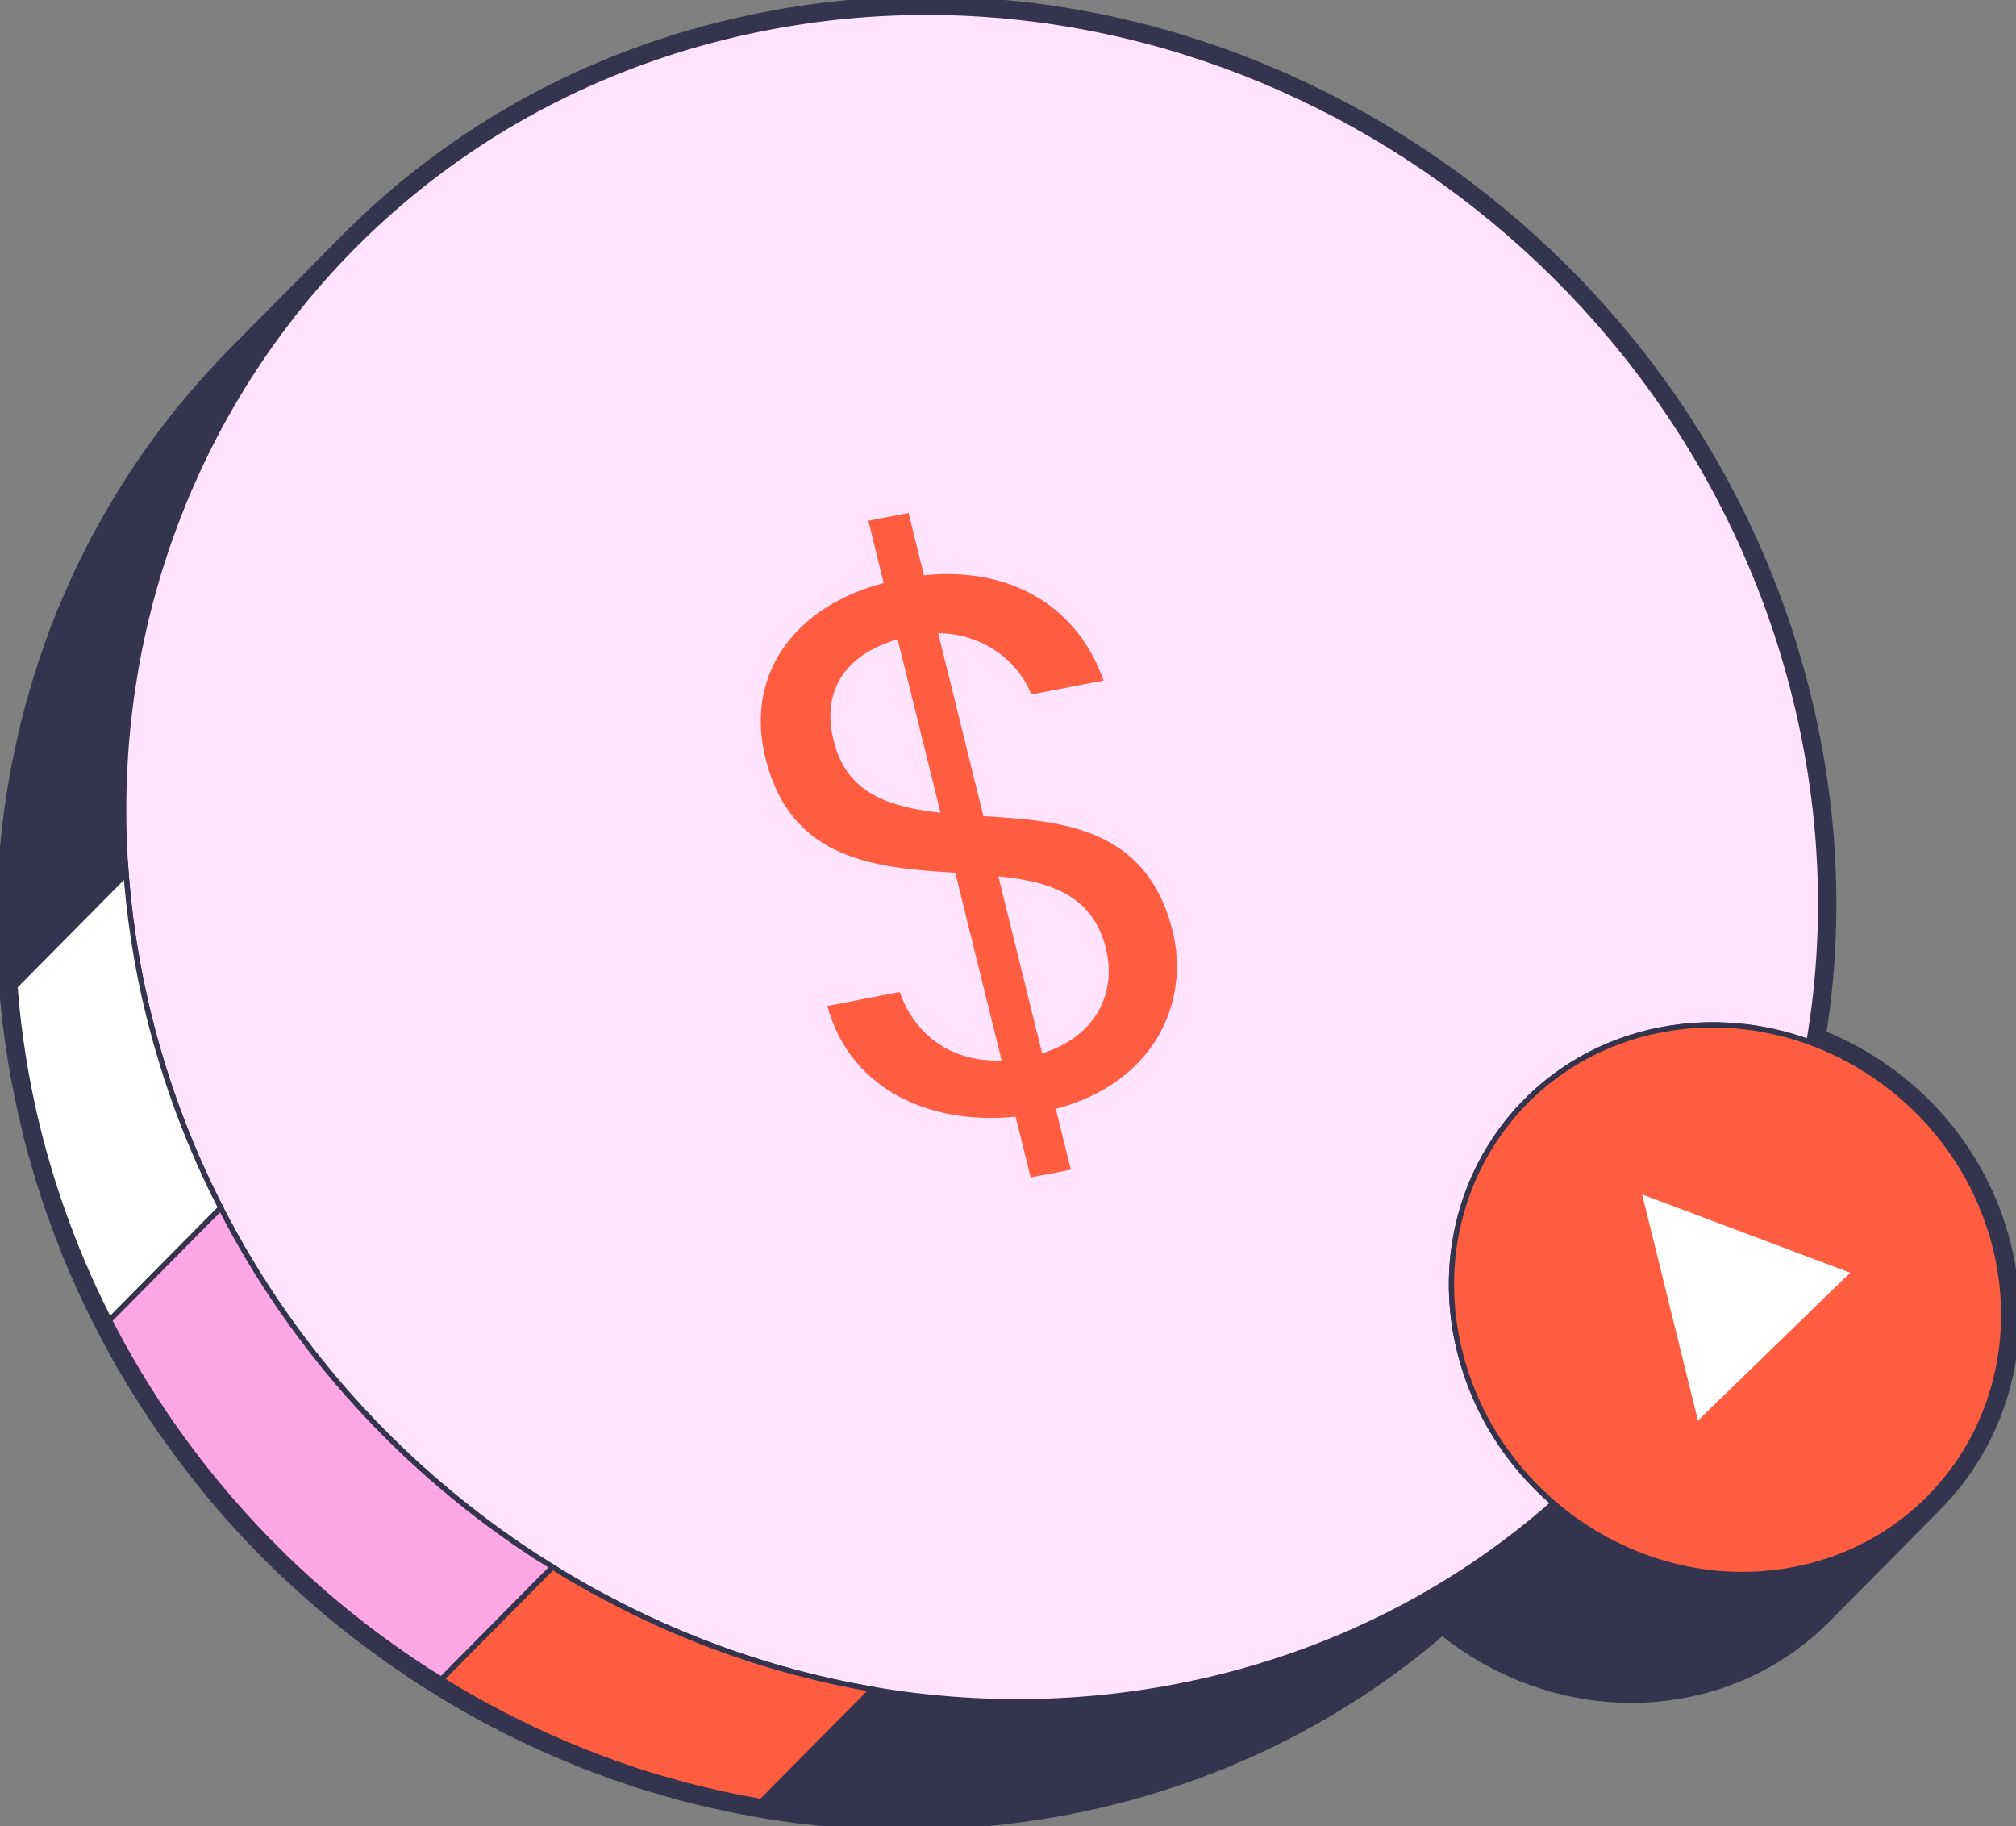
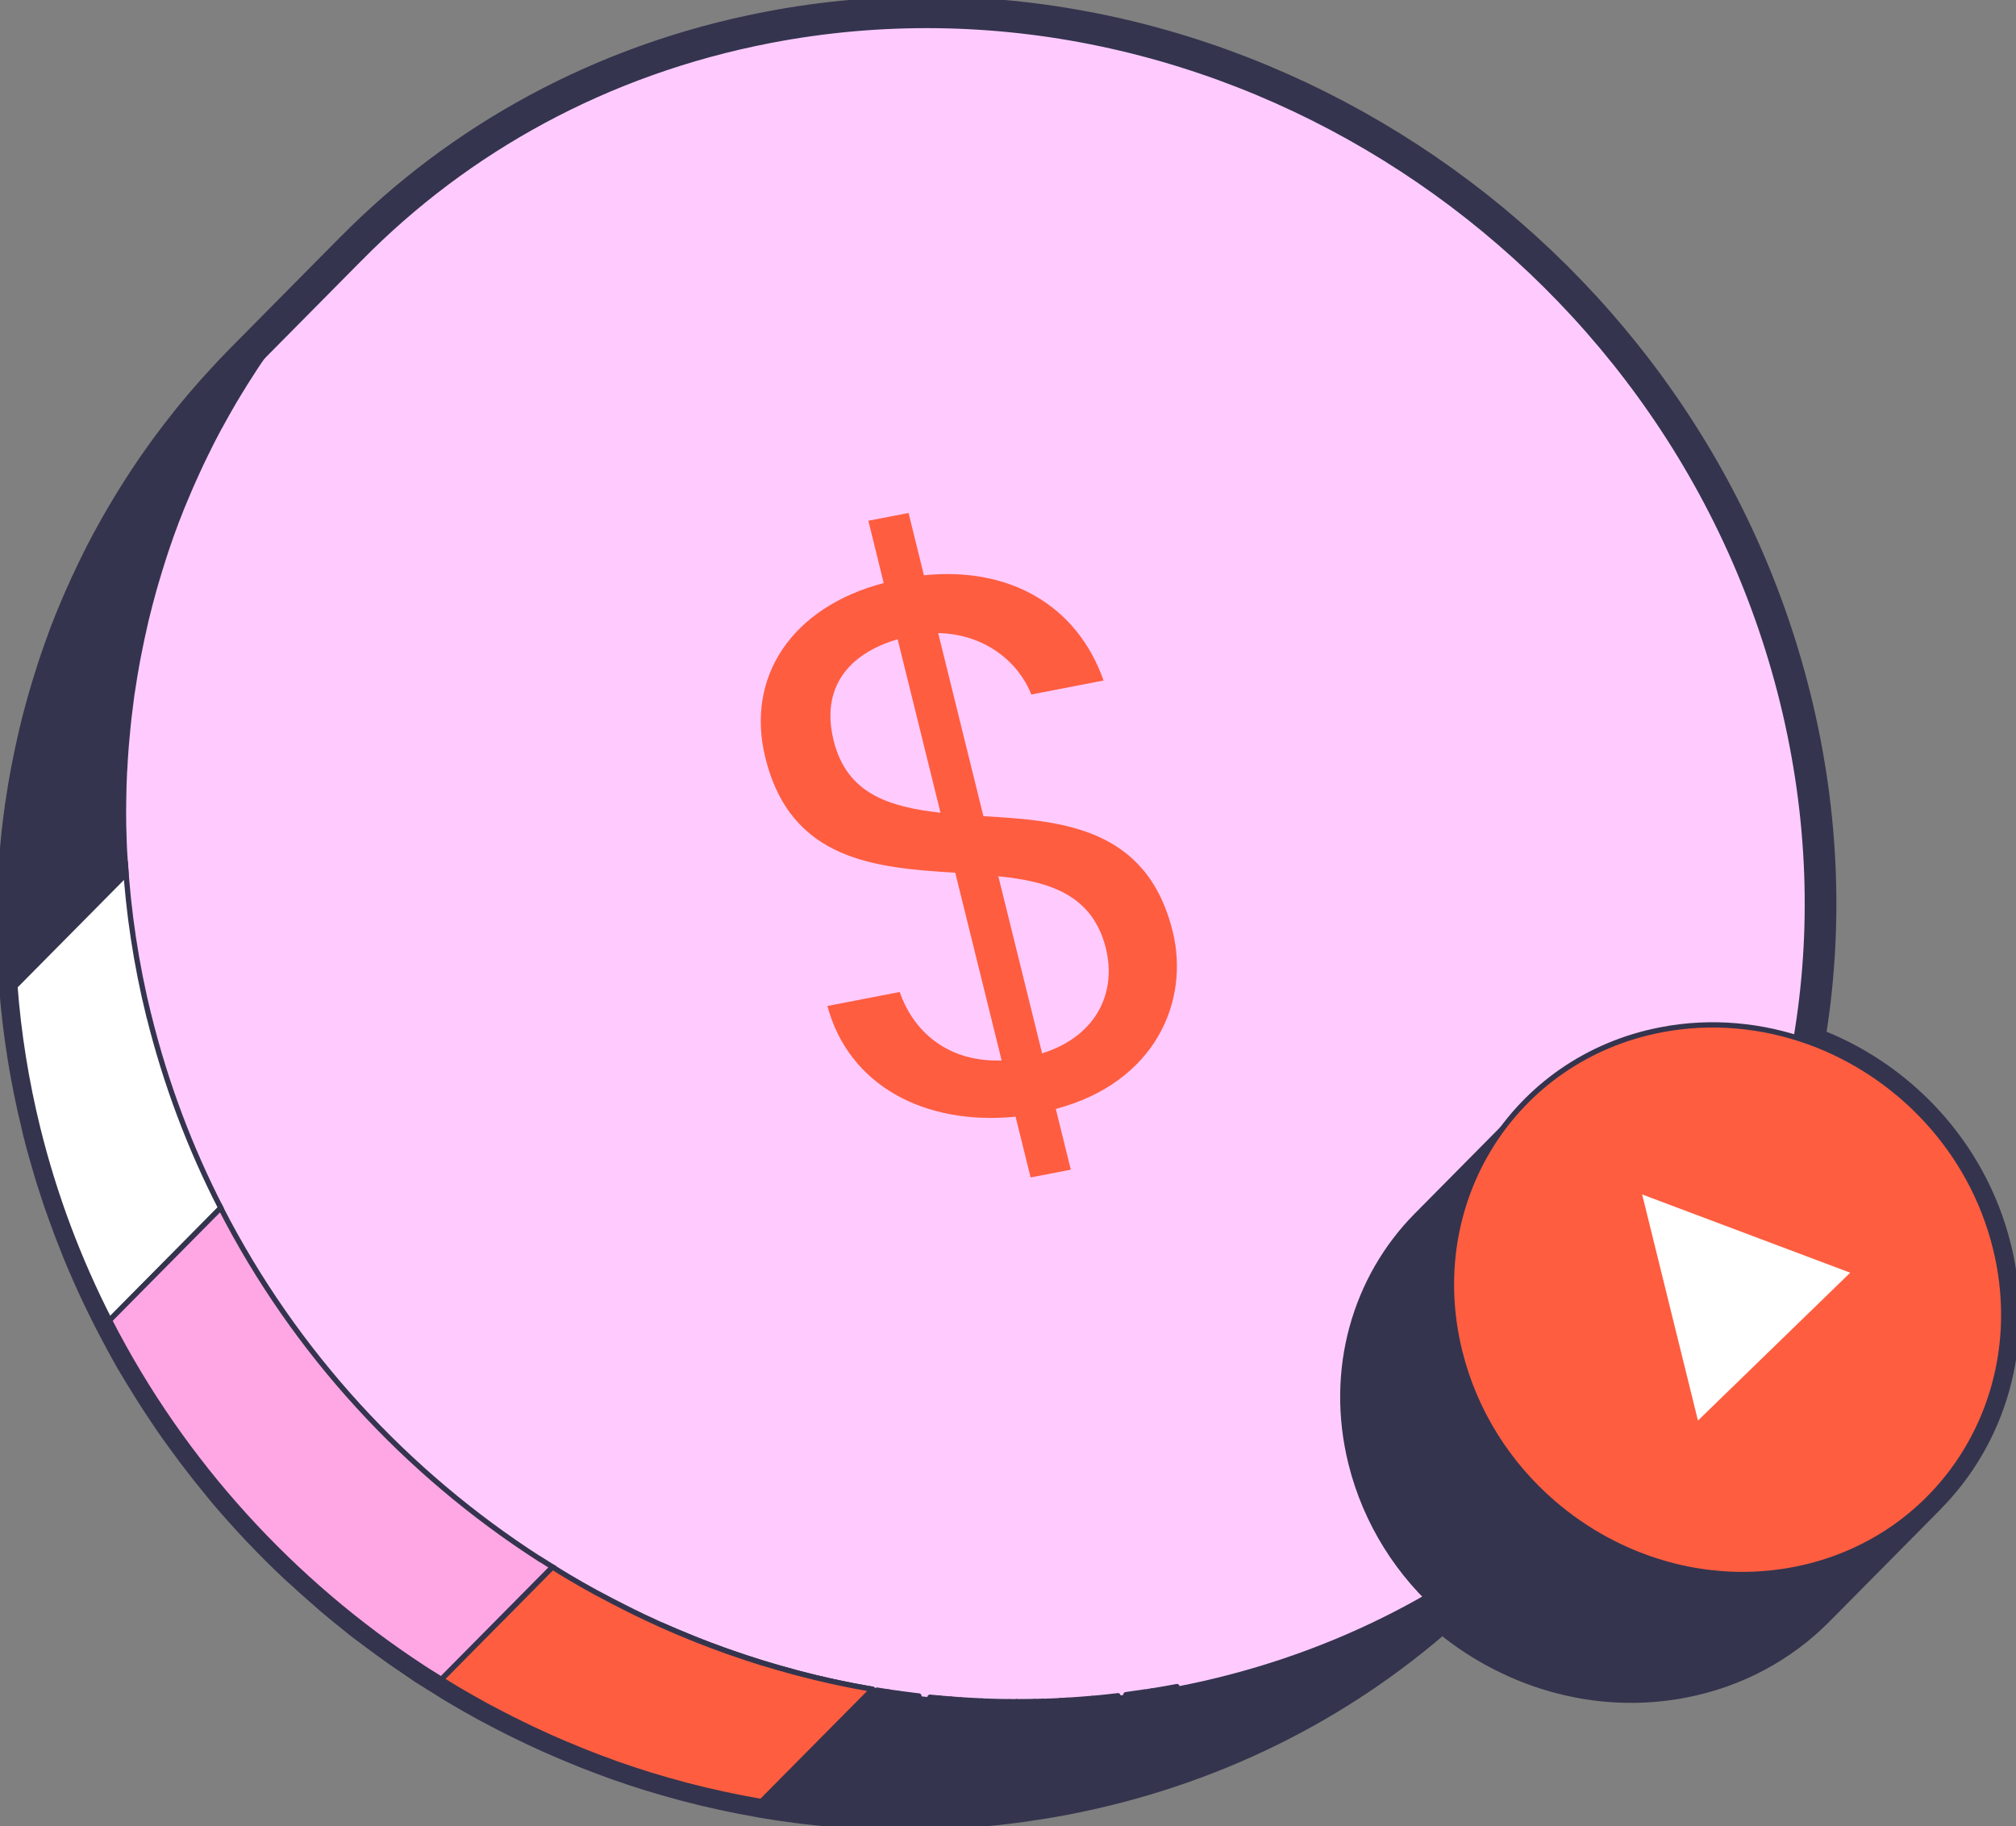
<svg xmlns="http://www.w3.org/2000/svg" width="191" height="173" viewBox="0 0 191 173" fill="none">
  <rect x="0" y="0" width="191" height="173" fill="#808080" stroke="none" />
  <g clip-path="url('#clip0_698_4321')">
    <path d="M189.056 118.212C186.762 108.925 179.842 101.744 171.381 98.692C173.154 88.297 172.835 77.259 170.083 66.128C159.36 22.727 115.752 -5.709 72.682 2.61C56.966 5.647 43.506 13.153 33.25 23.571C33.304 23.517 33.351 23.463 33.405 23.408L22.869 34.051C22.076 34.857 21.306 35.678 20.552 36.515C20.389 36.701 20.217 36.879 20.054 37.065C19.323 37.886 18.608 38.73 17.916 39.582C17.892 39.605 17.877 39.636 17.854 39.66C17.76 39.776 17.667 39.9 17.574 40.016C17.014 40.721 16.462 41.441 15.925 42.162C15.777 42.363 15.63 42.564 15.482 42.766C14.868 43.61 14.277 44.47 13.701 45.337C13.678 45.368 13.655 45.407 13.631 45.446C13.546 45.578 13.46 45.709 13.375 45.841C12.931 46.523 12.504 47.212 12.084 47.901C11.936 48.142 11.788 48.382 11.648 48.63C11.174 49.427 10.715 50.233 10.28 51.054C10.249 51.1 10.225 51.155 10.194 51.201C10.194 51.217 10.179 51.224 10.171 51.24C9.712 52.092 9.277 52.952 8.857 53.827C8.732 54.075 8.624 54.323 8.499 54.571C8.188 55.229 7.885 55.895 7.589 56.569C7.519 56.724 7.457 56.879 7.387 57.026C7.34 57.127 7.294 57.235 7.255 57.336C6.874 58.227 6.508 59.118 6.166 60.024C6.166 60.039 6.151 60.063 6.151 60.078C5.816 60.961 5.498 61.86 5.194 62.766C5.163 62.867 5.132 62.968 5.093 63.068C5.039 63.239 4.984 63.409 4.93 63.579C4.697 64.292 4.479 65.012 4.269 65.733C4.191 65.988 4.113 66.252 4.044 66.507C3.779 67.452 3.523 68.405 3.297 69.373C3.297 69.397 3.289 69.42 3.281 69.443C3.258 69.536 3.243 69.629 3.219 69.722C3.009 70.621 2.815 71.535 2.636 72.449C2.582 72.728 2.527 73.006 2.473 73.285C2.302 74.215 2.138 75.152 2.006 76.097C1.991 76.174 1.983 76.26 1.967 76.337C1.967 76.368 1.96 76.391 1.952 76.422C1.936 76.546 1.921 76.678 1.905 76.802C1.82 77.422 1.742 78.041 1.672 78.661C1.641 78.901 1.617 79.149 1.594 79.397C1.54 79.924 1.493 80.442 1.446 80.969C1.423 81.217 1.407 81.465 1.384 81.721C1.337 82.317 1.306 82.913 1.275 83.51C1.268 83.673 1.252 83.835 1.252 83.998C1.252 84.037 1.252 84.083 1.252 84.122C1.221 84.796 1.205 85.477 1.19 86.159C1.19 86.244 1.19 86.337 1.19 86.422C1.182 87.228 1.19 88.041 1.198 88.855C1.198 89.103 1.213 89.35 1.221 89.598C1.236 90.164 1.252 90.729 1.283 91.295C1.299 91.612 1.322 91.922 1.337 92.24C1.361 92.642 1.384 93.045 1.415 93.448C1.75 97.801 2.442 102.201 3.523 106.616C3.546 106.709 3.561 106.81 3.585 106.903C3.585 106.903 3.585 106.911 3.585 106.918C3.709 107.422 3.834 107.918 3.966 108.413C4.005 108.545 4.044 108.677 4.082 108.816C4.222 109.335 4.378 109.854 4.526 110.373C4.627 110.714 4.72 111.063 4.829 111.403C4.984 111.907 5.148 112.41 5.311 112.906C5.428 113.255 5.536 113.603 5.653 113.944C5.801 114.37 5.956 114.796 6.112 115.222C6.438 116.121 6.773 117.019 7.131 117.902C7.224 118.142 7.317 118.375 7.41 118.615C7.636 119.173 7.877 119.723 8.118 120.28C8.211 120.497 8.305 120.714 8.398 120.923C8.647 121.489 8.911 122.054 9.176 122.612C9.261 122.798 9.354 122.992 9.44 123.177C9.72 123.751 10 124.324 10.288 124.889C10.319 124.959 10.35 125.021 10.389 125.091C10.428 125.16 10.466 125.23 10.505 125.308C10.879 126.028 11.252 126.741 11.641 127.445C11.703 127.562 11.765 127.67 11.827 127.786C12.029 128.143 12.224 128.507 12.426 128.863C12.574 129.111 12.729 129.359 12.877 129.607C13.165 130.095 13.46 130.583 13.763 131.063C14.129 131.652 14.494 132.24 14.875 132.821C15.334 133.526 15.809 134.231 16.283 134.92C16.617 135.401 16.967 135.881 17.309 136.353C17.62 136.779 17.931 137.205 18.25 137.632C18.608 138.104 18.973 138.584 19.339 139.049C19.673 139.475 20.023 139.901 20.365 140.319C20.668 140.683 20.948 141.063 21.259 141.419C23.343 143.875 25.552 146.206 27.884 148.406C28.11 148.623 28.351 148.825 28.584 149.034C29.074 149.491 29.572 149.94 30.077 150.381C30.497 150.753 30.925 151.133 31.352 151.497C32.091 152.124 32.838 152.736 33.6 153.34C33.763 153.472 33.926 153.612 34.097 153.743C34.393 153.976 34.704 154.193 34.999 154.417C35.38 154.704 35.754 154.99 36.142 155.269C36.632 155.626 37.122 155.99 37.62 156.338C38.009 156.617 38.413 156.88 38.81 157.152C39.245 157.446 39.673 157.756 40.108 158.042C40.272 158.151 40.45 158.251 40.614 158.36C41.01 158.616 41.415 158.863 41.819 159.111C42.06 159.258 42.293 159.413 42.534 159.561C42.791 159.715 43.047 159.878 43.312 160.033C44.152 160.529 44.999 161.017 45.855 161.482C45.925 161.52 45.987 161.559 46.057 161.598C46.236 161.698 46.43 161.784 46.609 161.884C47.246 162.225 47.892 162.566 48.545 162.891C48.848 163.046 49.152 163.193 49.455 163.341C50.24 163.72 51.026 164.1 51.827 164.456C51.92 164.503 52.013 164.549 52.114 164.588C52.114 164.588 52.153 164.603 52.169 164.611C53.078 165.021 54.004 165.401 54.929 165.781C55.1 165.85 55.271 165.92 55.435 165.99C56.337 166.346 57.246 166.695 58.164 167.02C58.234 167.043 58.304 167.074 58.366 167.097C58.459 167.128 58.56 167.159 58.662 167.198C59.634 167.539 60.606 167.864 61.585 168.166C61.663 168.19 61.749 168.213 61.826 168.236C62.791 168.53 63.77 168.809 64.75 169.073C64.828 169.096 64.906 169.119 64.976 169.135C65.007 169.142 65.038 169.15 65.069 169.158C66.126 169.437 67.192 169.692 68.265 169.925C68.413 169.956 68.568 169.994 68.716 170.025C69.758 170.25 70.815 170.451 71.865 170.637C71.958 170.653 72.052 170.676 72.145 170.692C72.285 170.723 72.417 170.738 72.557 170.761C72.899 170.816 73.241 170.87 73.591 170.924C73.91 170.97 74.229 171.025 74.548 171.063C74.89 171.11 75.24 171.156 75.582 171.203C75.901 171.242 76.22 171.288 76.538 171.319C76.888 171.358 77.238 171.396 77.58 171.435C77.899 171.466 78.218 171.497 78.537 171.528C78.887 171.559 79.245 171.59 79.594 171.613C79.812 171.629 80.022 171.652 80.24 171.668C80.325 171.668 80.419 171.675 80.504 171.683C81.181 171.73 81.857 171.768 82.534 171.792C82.627 171.792 82.72 171.799 82.814 171.807C83.583 171.838 84.353 171.854 85.123 171.861C85.349 171.861 85.574 171.861 85.8 171.861C86.359 171.861 86.912 171.861 87.471 171.846C87.736 171.846 88 171.83 88.264 171.823C88.824 171.807 89.384 171.784 89.944 171.753C90.107 171.745 90.271 171.745 90.434 171.73C90.496 171.73 90.558 171.722 90.621 171.714C91.414 171.668 92.199 171.613 92.992 171.536C93.117 171.528 93.241 171.513 93.373 171.497C94.042 171.435 94.719 171.365 95.387 171.28C95.636 171.249 95.893 171.218 96.141 171.187C96.717 171.11 97.292 171.032 97.868 170.939C98.109 170.901 98.35 170.87 98.591 170.831C99.384 170.699 100.185 170.568 100.978 170.413C114.827 167.74 126.934 161.59 136.631 153.038C142.797 158.352 151.156 160.939 159.453 159.336C164.546 158.352 168.909 155.928 172.244 152.566L182.781 141.923C182.726 141.977 182.664 142.031 182.61 142.085C188.574 136.183 191.303 127.306 189.064 118.228L189.056 118.212Z" fill="#FFCBFF" stroke="#34344E" stroke-width="3" stroke-linecap="round" stroke-linejoin="round" />
    <path d="M182.773 141.907L172.237 152.55C168.908 155.912 164.538 158.337 159.445 159.32C151.148 160.924 142.781 158.329 136.623 153.023C132.377 149.367 129.173 144.417 127.75 138.662C125.527 129.669 128.186 120.869 134.026 114.967L144.562 104.323C138.715 110.226 136.063 119.025 138.287 128.019C139.71 133.774 142.914 138.724 147.159 142.38C153.326 147.694 161.685 150.281 169.982 148.677C175.075 147.694 179.437 145.269 182.773 141.907Z" fill="#34344E" />
-     <path d="M87.059 160.66C87.409 160.699 87.759 160.738 88.109 160.777C87.759 160.738 87.409 160.707 87.059 160.66Z" fill="#FF5D40" stroke="#34344E" stroke-width="0.5" stroke-linecap="round" stroke-linejoin="round" />
    <path d="M89.065 160.862C89.415 160.893 89.765 160.924 90.115 160.947C89.765 160.916 89.415 160.893 89.065 160.862Z" fill="#FF5D40" stroke="#34344E" stroke-width="0.5" stroke-linecap="round" stroke-linejoin="round" />
    <path d="M85.069 160.397C85.418 160.443 85.761 160.49 86.111 160.536C85.761 160.49 85.411 160.443 85.069 160.397Z" fill="#FF5D40" stroke="#34344E" stroke-width="0.5" stroke-linecap="round" stroke-linejoin="round" />
    <path d="M72.129 170.668C72.269 170.692 72.402 170.715 72.541 170.73C72.409 170.707 72.269 170.684 72.137 170.661L72.129 170.668Z" fill="#FF5D40" stroke="#34344E" stroke-width="0.5" stroke-linecap="round" stroke-linejoin="round" />
    <path d="M83.078 160.095C83.42 160.149 83.77 160.203 84.112 160.258" stroke="#34344E" stroke-width="0.5" stroke-linecap="round" stroke-linejoin="round" />
    <path d="M96.328 161.195C96.888 161.195 97.448 161.195 98.008 161.179C97.448 161.187 96.888 161.195 96.328 161.195Z" fill="#FF5D40" stroke="#34344E" stroke-width="0.5" stroke-linecap="round" stroke-linejoin="round" />
    <path d="M91.033 161.017C91.709 161.063 92.386 161.102 93.07 161.125C92.394 161.094 91.709 161.063 91.033 161.017Z" fill="#FF5D40" stroke="#34344E" stroke-width="0.5" stroke-linecap="round" stroke-linejoin="round" />
    <path d="M101.149 161.055C101.942 161.009 102.728 160.955 103.521 160.877C102.728 160.947 101.942 161.009 101.149 161.055Z" fill="#FF5D40" stroke="#34344E" stroke-width="0.5" stroke-linecap="round" stroke-linejoin="round" />
    <path d="M98.793 161.164C99.353 161.148 99.913 161.125 100.473 161.094" stroke="#34344E" stroke-width="0.5" stroke-linecap="round" stroke-linejoin="round" />
    <path d="M74.532 171.04C74.213 170.994 73.894 170.947 73.576 170.901C73.894 170.947 74.213 171.001 74.532 171.04Z" fill="#FF5D40" stroke="#34344E" stroke-width="0.5" stroke-linecap="round" stroke-linejoin="round" />
    <path d="M88.257 171.807C87.992 171.815 87.728 171.822 87.463 171.83C87.728 171.83 87.992 171.815 88.257 171.807Z" fill="#FF5D40" stroke="#34344E" stroke-width="0.5" stroke-linecap="round" stroke-linejoin="round" />
    <path d="M96.134 171.172C95.885 171.203 95.628 171.234 95.379 171.265" stroke="#34344E" stroke-width="0.5" stroke-linecap="round" stroke-linejoin="round" />
    <path d="M90.426 171.714C90.488 171.714 90.551 171.706 90.613 171.698C90.387 171.714 90.162 171.722 89.936 171.729C90.1 171.722 90.263 171.722 90.426 171.706V171.714Z" fill="#FF5D40" stroke="#34344E" stroke-width="0.5" stroke-linecap="round" stroke-linejoin="round" />
    <path d="M93.365 171.489C93.241 171.505 93.109 171.52 92.984 171.528C93.109 171.52 93.233 171.505 93.365 171.489Z" fill="#FF5D40" stroke="#34344E" stroke-width="0.5" stroke-linecap="round" stroke-linejoin="round" />
    <path d="M98.583 170.815C98.342 170.854 98.101 170.893 97.86 170.924C98.101 170.885 98.342 170.854 98.583 170.815Z" fill="#FF5D40" stroke="#34344E" stroke-width="0.5" stroke-linecap="round" stroke-linejoin="round" />
    <path d="M80.232 171.652C80.317 171.652 80.411 171.66 80.496 171.667C80.193 171.644 79.89 171.621 79.586 171.598C79.804 171.613 80.014 171.636 80.232 171.652Z" fill="#FF5D40" stroke="#34344E" stroke-width="0.5" stroke-linecap="round" stroke-linejoin="round" />
    <path d="M76.531 171.296C76.212 171.257 75.893 171.218 75.574 171.179C75.893 171.218 76.212 171.265 76.531 171.296Z" fill="#FF5D40" stroke="#34344E" stroke-width="0.5" stroke-linecap="round" stroke-linejoin="round" />
    <path d="M78.529 171.505C78.21 171.474 77.891 171.443 77.573 171.412" stroke="#34344E" stroke-width="0.5" stroke-linecap="round" stroke-linejoin="round" />
    <path d="M85.792 171.838C85.566 171.838 85.341 171.838 85.115 171.838" stroke="#34344E" stroke-width="0.5" stroke-linecap="round" stroke-linejoin="round" />
-     <path d="M82.806 171.784C82.713 171.784 82.619 171.776 82.526 171.768C82.619 171.768 82.713 171.776 82.806 171.784Z" fill="#FF5D40" stroke="#34344E" stroke-width="0.5" stroke-linecap="round" stroke-linejoin="round" />
+     <path d="M82.806 171.784C82.619 171.768 82.713 171.776 82.806 171.784Z" fill="#FF5D40" stroke="#34344E" stroke-width="0.5" stroke-linecap="round" stroke-linejoin="round" />
    <path d="M103.917 160.846C104.586 160.784 105.255 160.715 105.916 160.629C105.247 160.707 104.578 160.784 103.917 160.846Z" fill="#FF5D40" stroke="#34344E" stroke-width="0.5" stroke-linecap="round" stroke-linejoin="round" />
    <path d="M95.659 161.195C94.889 161.195 94.12 161.172 93.35 161.141C94.12 161.172 94.889 161.187 95.659 161.195Z" fill="#FF5D40" stroke="#34344E" stroke-width="0.5" stroke-linecap="round" stroke-linejoin="round" />
    <path d="M109.119 160.18C109.913 160.048 110.713 159.917 111.507 159.762C110.713 159.917 109.913 160.056 109.119 160.18Z" fill="#FF5D40" stroke="#34344E" stroke-width="0.5" stroke-linecap="round" stroke-linejoin="round" />
    <path d="M106.67 160.529C107.245 160.451 107.821 160.374 108.396 160.281C107.821 160.366 107.245 160.451 106.67 160.529Z" fill="#FF5D40" stroke="#34344E" stroke-width="0.5" stroke-linecap="round" stroke-linejoin="round" />
    <path d="M72.129 170.668C72.036 170.645 71.943 170.63 71.842 170.614C71.935 170.63 72.028 170.653 72.121 170.668H72.129Z" fill="#FF5D40" stroke="#34344E" stroke-width="0.5" stroke-linecap="round" stroke-linejoin="round" />
    <path d="M75.59 158.491C76.647 158.77 77.712 159.026 78.785 159.266" stroke="#34344E" stroke-width="0.5" stroke-linecap="round" stroke-linejoin="round" />
    <path d="M79.237 159.359C80.286 159.584 81.336 159.785 82.394 159.971" stroke="#34344E" stroke-width="0.5" stroke-linecap="round" stroke-linejoin="round" />
    <path d="M69.182 156.516C70.154 156.857 71.126 157.183 72.106 157.485C71.126 157.183 70.147 156.849 69.182 156.516Z" fill="#FF5D40" stroke="#34344E" stroke-width="0.5" stroke-linecap="round" stroke-linejoin="round" />
    <path d="M72.347 157.562C73.319 157.856 74.291 158.135 75.271 158.399" stroke="#34344E" stroke-width="0.5" stroke-linecap="round" stroke-linejoin="round" />
    <path d="M62.682 153.937C63.591 154.347 64.517 154.727 65.442 155.106C64.517 154.735 63.599 154.347 62.682 153.937Z" fill="#FF5D40" stroke="#34344E" stroke-width="0.5" stroke-linecap="round" stroke-linejoin="round" />
    <path d="M65.955 155.316C66.857 155.672 67.767 156.021 68.685 156.346" stroke="#34344E" stroke-width="0.5" stroke-linecap="round" stroke-linejoin="round" />
    <path d="M75.566 171.179C75.224 171.133 74.874 171.087 74.532 171.04" stroke="#34344E" stroke-width="0.5" stroke-linecap="round" stroke-linejoin="round" />
    <path d="M69.182 156.516C69.019 156.454 68.848 156.4 68.685 156.338C68.755 156.361 68.825 156.392 68.887 156.416C68.98 156.447 69.081 156.478 69.182 156.516Z" fill="#FF5D40" stroke="#34344E" stroke-width="0.5" stroke-linecap="round" stroke-linejoin="round" />
    <path d="M97.86 170.932C97.284 171.017 96.709 171.102 96.133 171.18C96.709 171.102 97.284 171.025 97.86 170.932Z" fill="#FF5D40" stroke="#34344E" stroke-width="0.5" stroke-linecap="round" stroke-linejoin="round" />
    <path d="M72.137 170.668L79.159 163.573L72.137 170.668Z" fill="#FF5D40" stroke="#34344E" stroke-width="0.5" stroke-linecap="round" stroke-linejoin="round" />
    <path d="M73.576 170.901C73.234 170.846 72.884 170.792 72.541 170.738C72.884 170.792 73.226 170.846 73.576 170.901Z" fill="#FF5D40" stroke="#34344E" stroke-width="0.5" stroke-linecap="round" stroke-linejoin="round" />
    <path d="M100.97 170.397C100.177 170.552 99.376 170.692 98.583 170.816C99.376 170.684 100.177 170.552 100.97 170.397Z" fill="#FF5D40" stroke="#34344E" stroke-width="0.5" stroke-linecap="round" stroke-linejoin="round" />
    <path d="M75.59 158.491C75.481 158.46 75.372 158.429 75.271 158.406C75.349 158.429 75.418 158.453 75.496 158.468C75.527 158.476 75.558 158.484 75.59 158.491Z" fill="#FF5D40" stroke="#34344E" stroke-width="0.5" stroke-linecap="round" stroke-linejoin="round" />
    <path d="M82.526 171.776C81.849 171.745 81.173 171.714 80.496 171.667C81.173 171.714 81.849 171.753 82.526 171.776Z" fill="#FF5D40" stroke="#34344E" stroke-width="0.5" stroke-linecap="round" stroke-linejoin="round" />
    <path d="M87.471 171.823C86.911 171.83 86.351 171.838 85.799 171.838C86.359 171.838 86.911 171.838 87.471 171.823Z" fill="#FF5D40" stroke="#34344E" stroke-width="0.5" stroke-linecap="round" stroke-linejoin="round" />
    <path d="M79.587 171.598C79.237 171.567 78.879 171.544 78.529 171.513C78.879 171.544 79.237 171.575 79.587 171.598Z" fill="#FF5D40" stroke="#34344E" stroke-width="0.5" stroke-linecap="round" stroke-linejoin="round" />
    <path d="M85.115 171.838C84.345 171.838 83.576 171.815 82.806 171.784C83.576 171.815 84.345 171.83 85.115 171.838Z" fill="#FF5D40" stroke="#34344E" stroke-width="0.5" stroke-linecap="round" stroke-linejoin="round" />
    <path d="M77.573 171.412C77.223 171.373 76.873 171.342 76.531 171.296C76.88 171.334 77.23 171.373 77.573 171.412Z" fill="#FF5D40" stroke="#34344E" stroke-width="0.5" stroke-linecap="round" stroke-linejoin="round" />
    <path d="M92.992 171.528C92.199 171.598 91.406 171.66 90.621 171.706C91.414 171.66 92.199 171.606 92.992 171.528Z" fill="#FF5D40" stroke="#34344E" stroke-width="0.5" stroke-linecap="round" stroke-linejoin="round" />
    <path d="M89.936 171.737C89.376 171.768 88.817 171.792 88.257 171.807" stroke="#34344E" stroke-width="0.5" stroke-linecap="round" stroke-linejoin="round" />
    <path d="M95.379 171.272C94.711 171.35 94.034 171.427 93.365 171.489C94.034 171.427 94.711 171.358 95.379 171.272Z" fill="#FF5D40" stroke="#34344E" stroke-width="0.5" stroke-linecap="round" stroke-linejoin="round" />
    <path d="M96.328 161.195C96.103 161.195 95.877 161.195 95.659 161.195C95.885 161.195 96.11 161.195 96.328 161.195Z" fill="#FF5D40" stroke="#34344E" stroke-width="0.5" stroke-linecap="round" stroke-linejoin="round" />
    <path d="M88.109 160.769C88.428 160.8 88.746 160.839 89.065 160.862C88.746 160.831 88.428 160.8 88.109 160.769Z" fill="#FF5D40" stroke="#34344E" stroke-width="0.5" stroke-linecap="round" stroke-linejoin="round" />
    <path d="M93.07 161.133C93.163 161.133 93.256 161.141 93.35 161.148C93.256 161.148 93.163 161.141 93.07 161.133Z" fill="#FF5D40" stroke="#34344E" stroke-width="0.5" stroke-linecap="round" stroke-linejoin="round" />
    <path d="M86.111 160.536C86.429 160.575 86.748 160.614 87.059 160.653C86.74 160.614 86.422 160.575 86.111 160.536Z" fill="#FF5D40" stroke="#34344E" stroke-width="0.5" stroke-linecap="round" stroke-linejoin="round" />
    <path d="M91.033 161.017C90.729 160.993 90.426 160.97 90.123 160.947C90.341 160.963 90.558 160.986 90.768 161.001C90.854 161.001 90.947 161.009 91.033 161.017Z" fill="#FF5D40" stroke="#34344E" stroke-width="0.5" stroke-linecap="round" stroke-linejoin="round" />
    <path d="M84.112 160.258C84.431 160.304 84.742 160.351 85.061 160.397" stroke="#34344E" stroke-width="0.5" stroke-linecap="round" stroke-linejoin="round" />
    <path d="M101.149 161.055C100.924 161.071 100.698 161.079 100.473 161.086C100.636 161.079 100.799 161.079 100.963 161.063C101.025 161.063 101.087 161.055 101.149 161.048V161.055Z" fill="#FF5D40" stroke="#34344E" stroke-width="0.5" stroke-linecap="round" stroke-linejoin="round" />
    <path d="M103.521 160.885C103.653 160.869 103.785 160.854 103.91 160.846C103.777 160.862 103.645 160.877 103.521 160.885Z" fill="#FF5D40" stroke="#34344E" stroke-width="0.5" stroke-linecap="round" stroke-linejoin="round" />
    <path d="M108.396 160.289C108.637 160.25 108.878 160.219 109.119 160.18C108.878 160.219 108.637 160.258 108.396 160.289Z" fill="#FF5D40" stroke="#34344E" stroke-width="0.5" stroke-linecap="round" stroke-linejoin="round" />
    <path d="M98.008 161.179C98.272 161.179 98.536 161.164 98.801 161.156C98.536 161.164 98.272 161.172 98.008 161.179Z" fill="#FF5D40" stroke="#34344E" stroke-width="0.5" stroke-linecap="round" stroke-linejoin="round" />
    <path d="M65.442 155.106C65.613 155.176 65.784 155.246 65.955 155.316" stroke="#34344E" stroke-width="0.5" stroke-linecap="round" stroke-linejoin="round" />
-     <path d="M105.916 160.629C106.165 160.598 106.421 160.567 106.67 160.536" stroke="#34344E" stroke-width="0.5" stroke-linecap="round" stroke-linejoin="round" />
-     <path d="M82.666 160.025C82.806 160.048 82.938 160.064 83.078 160.087C82.852 160.048 82.619 160.01 82.394 159.971C82.487 159.986 82.58 160.01 82.666 160.025Z" fill="#FF5D40" stroke="#34344E" stroke-width="0.5" stroke-linecap="round" stroke-linejoin="round" />
    <path d="M78.786 159.258C78.933 159.289 79.081 159.328 79.237 159.359C79.089 159.328 78.941 159.289 78.786 159.258Z" fill="#FF5D40" stroke="#34344E" stroke-width="0.5" stroke-linecap="round" stroke-linejoin="round" />
    <path d="M72.106 157.492C72.184 157.515 72.269 157.539 72.347 157.562" stroke="#34344E" stroke-width="0.5" stroke-linecap="round" stroke-linejoin="round" />
    <path d="M111.507 159.754C110.714 159.909 109.913 160.048 109.12 160.172C108.878 160.211 108.637 160.25 108.396 160.281C107.821 160.366 107.246 160.451 106.67 160.529C106.421 160.56 106.165 160.591 105.916 160.622C105.247 160.699 104.578 160.777 103.917 160.839C103.785 160.854 103.653 160.869 103.529 160.877C102.736 160.947 101.95 161.009 101.157 161.055C101.095 161.055 101.033 161.063 100.97 161.071C100.807 161.079 100.644 161.086 100.48 161.094C99.921 161.125 99.361 161.148 98.801 161.164C98.537 161.172 98.272 161.179 98.008 161.187C97.448 161.195 96.888 161.203 96.328 161.203C96.103 161.203 95.877 161.203 95.659 161.203C94.89 161.203 94.12 161.179 93.35 161.148C93.257 161.148 93.163 161.141 93.07 161.133C92.394 161.102 91.709 161.071 91.033 161.024C90.947 161.024 90.854 161.017 90.768 161.009C90.551 160.993 90.333 160.97 90.123 160.955C89.773 160.924 89.423 160.9 89.073 160.869C88.754 160.839 88.436 160.808 88.117 160.777C87.767 160.738 87.417 160.707 87.067 160.66C86.748 160.622 86.429 160.583 86.118 160.544C85.768 160.498 85.418 160.451 85.076 160.405C84.758 160.358 84.447 160.312 84.128 160.265C83.786 160.211 83.436 160.157 83.094 160.103C82.954 160.079 82.821 160.064 82.681 160.041L79.167 163.588L72.145 170.676C72.277 170.699 72.417 170.722 72.549 170.746C72.891 170.8 73.234 170.854 73.584 170.908C73.902 170.955 74.221 171.009 74.54 171.048C74.882 171.094 75.232 171.141 75.574 171.187C75.893 171.226 76.212 171.272 76.531 171.303C76.881 171.342 77.231 171.381 77.573 171.42C77.891 171.451 78.21 171.482 78.529 171.513C78.879 171.544 79.237 171.575 79.587 171.598C79.89 171.621 80.193 171.644 80.496 171.667C81.173 171.714 81.849 171.753 82.526 171.776C82.619 171.776 82.713 171.784 82.806 171.791C83.576 171.822 84.345 171.838 85.115 171.846C85.341 171.846 85.566 171.846 85.792 171.846C86.352 171.846 86.904 171.846 87.464 171.83C87.728 171.83 87.992 171.815 88.257 171.807C88.817 171.791 89.376 171.768 89.936 171.737C90.162 171.729 90.387 171.714 90.613 171.706C91.406 171.66 92.191 171.605 92.984 171.528C93.109 171.52 93.233 171.505 93.365 171.489C94.034 171.427 94.711 171.358 95.379 171.272C95.628 171.241 95.885 171.21 96.134 171.179C96.709 171.102 97.285 171.025 97.86 170.932C98.101 170.893 98.342 170.862 98.583 170.823C99.376 170.691 100.177 170.56 100.97 170.405C114.819 167.732 126.926 161.582 136.623 153.03L147.159 142.387C137.463 150.939 125.356 157.089 111.507 159.762V159.754Z" fill="#34344E" />
    <path d="M79.159 163.573L82.666 160.025L79.159 163.573Z" fill="#FF5D40" stroke="#34344E" stroke-width="0.5" stroke-linecap="round" stroke-linejoin="round" />
    <path d="M22.861 34.051C22.068 34.857 21.298 35.678 20.544 36.515C20.381 36.7 20.21 36.879 20.046 37.065C19.315 37.886 18.6 38.73 17.908 39.582C17.885 39.605 17.869 39.636 17.846 39.66C17.752 39.776 17.659 39.9 17.566 40.016C17.006 40.721 16.454 41.441 15.917 42.161C15.77 42.363 15.622 42.564 15.474 42.766C14.86 43.61 14.269 44.47 13.693 45.337C13.67 45.368 13.647 45.407 13.623 45.446C13.538 45.578 13.452 45.709 13.367 45.841C12.924 46.523 12.496 47.212 12.076 47.901C11.928 48.141 11.78 48.382 11.64 48.629C11.166 49.427 10.707 50.233 10.272 51.054C10.241 51.1 10.218 51.155 10.187 51.201C10.187 51.217 10.171 51.224 10.163 51.24C9.704 52.092 9.269 52.952 8.849 53.827C8.725 54.075 8.616 54.323 8.491 54.571C8.18 55.229 7.877 55.895 7.582 56.569C7.512 56.724 7.449 56.879 7.379 57.026C7.333 57.127 7.286 57.235 7.247 57.336C6.866 58.227 6.501 59.118 6.159 60.024C6.159 60.039 6.143 60.063 6.143 60.078C5.809 60.961 5.49 61.86 5.187 62.766C5.155 62.867 5.124 62.967 5.085 63.068C5.031 63.239 4.977 63.409 4.922 63.579C4.689 64.292 4.471 65.012 4.261 65.733C4.183 65.988 4.106 66.252 4.036 66.507C3.771 67.452 3.515 68.405 3.289 69.373C3.289 69.397 3.281 69.42 3.274 69.443C3.25 69.536 3.235 69.629 3.211 69.722C3.002 70.62 2.807 71.534 2.628 72.448C2.574 72.727 2.519 73.006 2.465 73.285C2.294 74.215 2.131 75.152 1.998 76.097C1.983 76.174 1.975 76.26 1.96 76.337C1.96 76.368 1.952 76.391 1.944 76.422C1.928 76.546 1.913 76.678 1.897 76.802C1.812 77.421 1.734 78.041 1.664 78.661C1.633 78.901 1.61 79.149 1.586 79.397C1.532 79.923 1.485 80.442 1.439 80.969C1.415 81.217 1.4 81.465 1.376 81.721C1.33 82.317 1.299 82.913 1.267 83.51C1.26 83.672 1.244 83.835 1.244 83.998C1.244 84.037 1.244 84.083 1.244 84.122C1.213 84.796 1.197 85.477 1.182 86.159C1.182 86.244 1.182 86.337 1.182 86.422C1.174 87.228 1.182 88.041 1.19 88.855C1.19 89.103 1.205 89.35 1.213 89.598C1.229 90.164 1.244 90.729 1.275 91.295C1.291 91.612 1.314 91.922 1.33 92.24C1.353 92.642 1.376 93.045 1.407 93.448L11.936 82.813C11.905 82.41 11.889 82.007 11.858 81.604C11.843 81.287 11.812 80.969 11.796 80.652C11.765 80.086 11.749 79.528 11.734 78.971C11.734 78.715 11.71 78.459 11.71 78.212C11.695 77.398 11.695 76.593 11.71 75.787C11.71 75.686 11.71 75.593 11.718 75.493C11.726 74.78 11.749 74.075 11.78 73.362C11.78 73.192 11.796 73.029 11.812 72.867C11.843 72.27 11.874 71.682 11.921 71.085C11.936 70.83 11.959 70.582 11.983 70.326C12.029 69.799 12.076 69.28 12.13 68.761C12.154 68.513 12.177 68.273 12.208 68.025C12.278 67.406 12.356 66.786 12.441 66.166C12.457 66.043 12.473 65.911 12.488 65.787C12.504 65.678 12.527 65.57 12.543 65.462C12.682 64.517 12.838 63.579 13.009 62.65C13.063 62.371 13.118 62.092 13.172 61.813C13.351 60.899 13.546 59.993 13.756 59.087C13.787 58.97 13.802 58.854 13.833 58.738C14.067 57.778 14.316 56.825 14.58 55.872C14.65 55.609 14.728 55.353 14.805 55.097C15.015 54.377 15.241 53.657 15.466 52.944C15.552 52.673 15.637 52.402 15.731 52.131C16.034 51.232 16.345 50.334 16.687 49.45C16.687 49.427 16.703 49.412 16.71 49.389C17.053 48.482 17.418 47.592 17.799 46.708C17.908 46.453 18.025 46.197 18.133 45.934C18.429 45.26 18.732 44.602 19.043 43.935C19.16 43.688 19.276 43.44 19.401 43.192C19.821 42.324 20.256 41.457 20.715 40.612C20.746 40.55 20.785 40.488 20.824 40.419C21.267 39.605 21.726 38.792 22.192 37.994C22.332 37.754 22.48 37.514 22.628 37.274C23.048 36.577 23.483 35.887 23.927 35.206C24.035 35.043 24.137 34.873 24.245 34.71C24.821 33.842 25.419 32.982 26.026 32.138C26.174 31.937 26.322 31.743 26.469 31.542C27.006 30.814 27.558 30.093 28.118 29.388C28.234 29.241 28.343 29.094 28.46 28.954C29.152 28.095 29.867 27.258 30.598 26.437C30.762 26.251 30.925 26.073 31.088 25.887C31.842 25.05 32.612 24.222 33.405 23.424L22.869 34.067L22.861 34.051Z" fill="#34344E" stroke="#34344E" stroke-width="0.5" stroke-linecap="round" stroke-linejoin="round" />
-     <path d="M72.681 2.61C115.752 -5.709 159.367 22.735 170.09 66.128C172.843 77.259 173.162 88.297 171.389 98.692C166.988 97.097 162.159 96.624 157.361 97.553C143.349 100.257 134.811 113.898 138.303 128.019C139.726 133.774 142.929 138.724 147.175 142.38C137.478 150.931 125.371 157.082 111.522 159.754C68.451 168.073 24.836 139.638 14.121 96.244C3.382 52.851 29.603 10.922 72.681 2.61Z" fill="#FFE3FF" stroke="#34344E" stroke-width="0.5" stroke-miterlimit="10" />
    <path d="M171.381 98.692C179.842 101.752 186.762 108.932 189.056 118.212C192.547 132.333 184.009 145.974 169.989 148.677C161.693 150.281 153.326 147.686 147.167 142.38C142.921 138.724 139.718 133.774 138.295 128.019C134.803 113.898 143.341 100.257 157.354 97.553C162.151 96.624 166.972 97.104 171.381 98.692Z" fill="#FF5D40" stroke="#34344E" stroke-width="0.5" stroke-linecap="round" stroke-linejoin="round" />
    <path d="M155.581 113.146L175.293 120.559L160.868 134.564L155.581 113.146Z" fill="white" />
    <path d="M93.179 77.313C100.597 77.739 108.661 78.351 111.102 88.227C112.735 94.835 109.469 102.542 100.029 105.044L101.452 110.799L97.642 111.535L96.219 105.78C87.557 106.632 80.403 102.798 78.389 95.292L85.24 93.967C86.499 97.608 89.695 100.636 94.897 100.451L90.504 82.673C82.985 82.193 74.929 81.581 72.51 71.775C70.613 64.098 75.045 57.507 83.723 55.229L82.269 49.327L86.079 48.591L87.534 54.493C95.745 53.657 102.082 57.421 104.555 64.463L97.712 65.787C96.538 62.805 93.412 60.063 88.887 59.97L93.171 77.313H93.179ZM98.731 99.777C103.809 98.196 105.823 94.091 104.773 89.831C103.521 84.773 99.439 83.487 94.586 83.007L98.731 99.777ZM89.104 76.98L85.045 60.558C80.426 61.906 77.736 65.098 78.98 70.148C80.232 75.206 84.229 76.43 89.097 76.988" fill="#FF5D40" />
    <path d="M82.394 159.971C81.336 159.785 80.287 159.584 79.237 159.359C79.089 159.328 78.941 159.29 78.786 159.259C77.713 159.019 76.647 158.763 75.59 158.484C75.559 158.476 75.528 158.469 75.496 158.461C75.419 158.438 75.349 158.414 75.271 158.399C74.291 158.135 73.319 157.857 72.347 157.562C72.269 157.539 72.184 157.516 72.106 157.493C71.126 157.19 70.147 156.857 69.183 156.524C69.089 156.493 68.988 156.462 68.887 156.424C68.817 156.4 68.747 156.369 68.685 156.346C67.767 156.021 66.858 155.672 65.956 155.316C65.784 155.246 65.613 155.176 65.442 155.107C64.517 154.735 63.599 154.348 62.682 153.937C62.573 153.891 62.456 153.836 62.347 153.782C61.547 153.418 60.753 153.046 59.968 152.659C59.68 152.52 59.393 152.372 59.105 152.225C58.421 151.884 57.744 151.528 57.075 151.172C56.858 151.056 56.632 150.939 56.414 150.823C55.544 150.351 54.688 149.855 53.833 149.351C53.584 149.204 53.343 149.049 53.094 148.902C52.837 148.747 52.589 148.585 52.34 148.43L41.803 159.073C42.044 159.22 42.278 159.375 42.519 159.522C42.776 159.677 43.032 159.84 43.296 159.995C44.136 160.49 44.984 160.978 45.839 161.443C45.909 161.482 45.971 161.521 46.041 161.559C46.22 161.66 46.415 161.745 46.593 161.846C47.231 162.187 47.877 162.527 48.53 162.853C48.833 163.008 49.136 163.155 49.439 163.302C50.225 163.682 51.01 164.061 51.811 164.418C51.904 164.464 51.998 164.51 52.099 164.549C52.099 164.549 52.138 164.565 52.153 164.572C53.063 164.983 53.988 165.363 54.914 165.742C55.085 165.812 55.256 165.882 55.419 165.951C56.321 166.308 57.231 166.656 58.148 166.981C58.218 167.005 58.288 167.036 58.351 167.059C58.444 167.09 58.545 167.121 58.646 167.16C59.618 167.5 60.59 167.826 61.57 168.128C61.648 168.151 61.733 168.174 61.811 168.198C62.775 168.492 63.755 168.771 64.735 169.034C64.812 169.057 64.89 169.081 64.96 169.096C64.991 169.104 65.022 169.112 65.053 169.119C66.111 169.398 67.176 169.654 68.249 169.886C68.397 169.917 68.553 169.956 68.7 169.987C69.742 170.212 70.8 170.413 71.85 170.599C71.943 170.614 72.036 170.63 72.137 170.645L79.159 163.558L82.674 160.01C82.58 159.995 82.487 159.971 82.402 159.956L82.394 159.971Z" fill="#FF5D40" stroke="#34344E" stroke-width="0.5" stroke-linecap="round" stroke-linejoin="round" />
    <path d="M14.106 96.245C12.893 91.326 12.162 86.423 11.866 81.589C11.889 81.992 11.913 82.395 11.944 82.797L1.415 93.433C1.757 97.879 2.465 102.372 3.577 106.888C5.163 113.301 7.465 119.382 10.381 125.068L20.917 114.425C18.001 108.739 15.7 102.658 14.113 96.245H14.106Z" fill="white" stroke="#34344E" stroke-width="0.5" stroke-miterlimit="10" />
    <path d="M51.103 147.663C38.499 139.545 27.931 128.143 20.909 114.425L10.373 125.068C17.309 138.608 27.698 149.901 40.1 157.996C40.264 158.112 40.443 158.213 40.606 158.321C41.002 158.577 41.407 158.825 41.811 159.073L52.347 148.43C51.935 148.174 51.523 147.918 51.111 147.655L51.103 147.663Z" fill="#FFA7E4" stroke="#34344E" stroke-width="0.5" stroke-miterlimit="10" />
  </g>
  <defs>
    <clipPath id="clip0_698_4321">
      <rect width="191" height="173" fill="white" />
    </clipPath>
  </defs>
</svg>